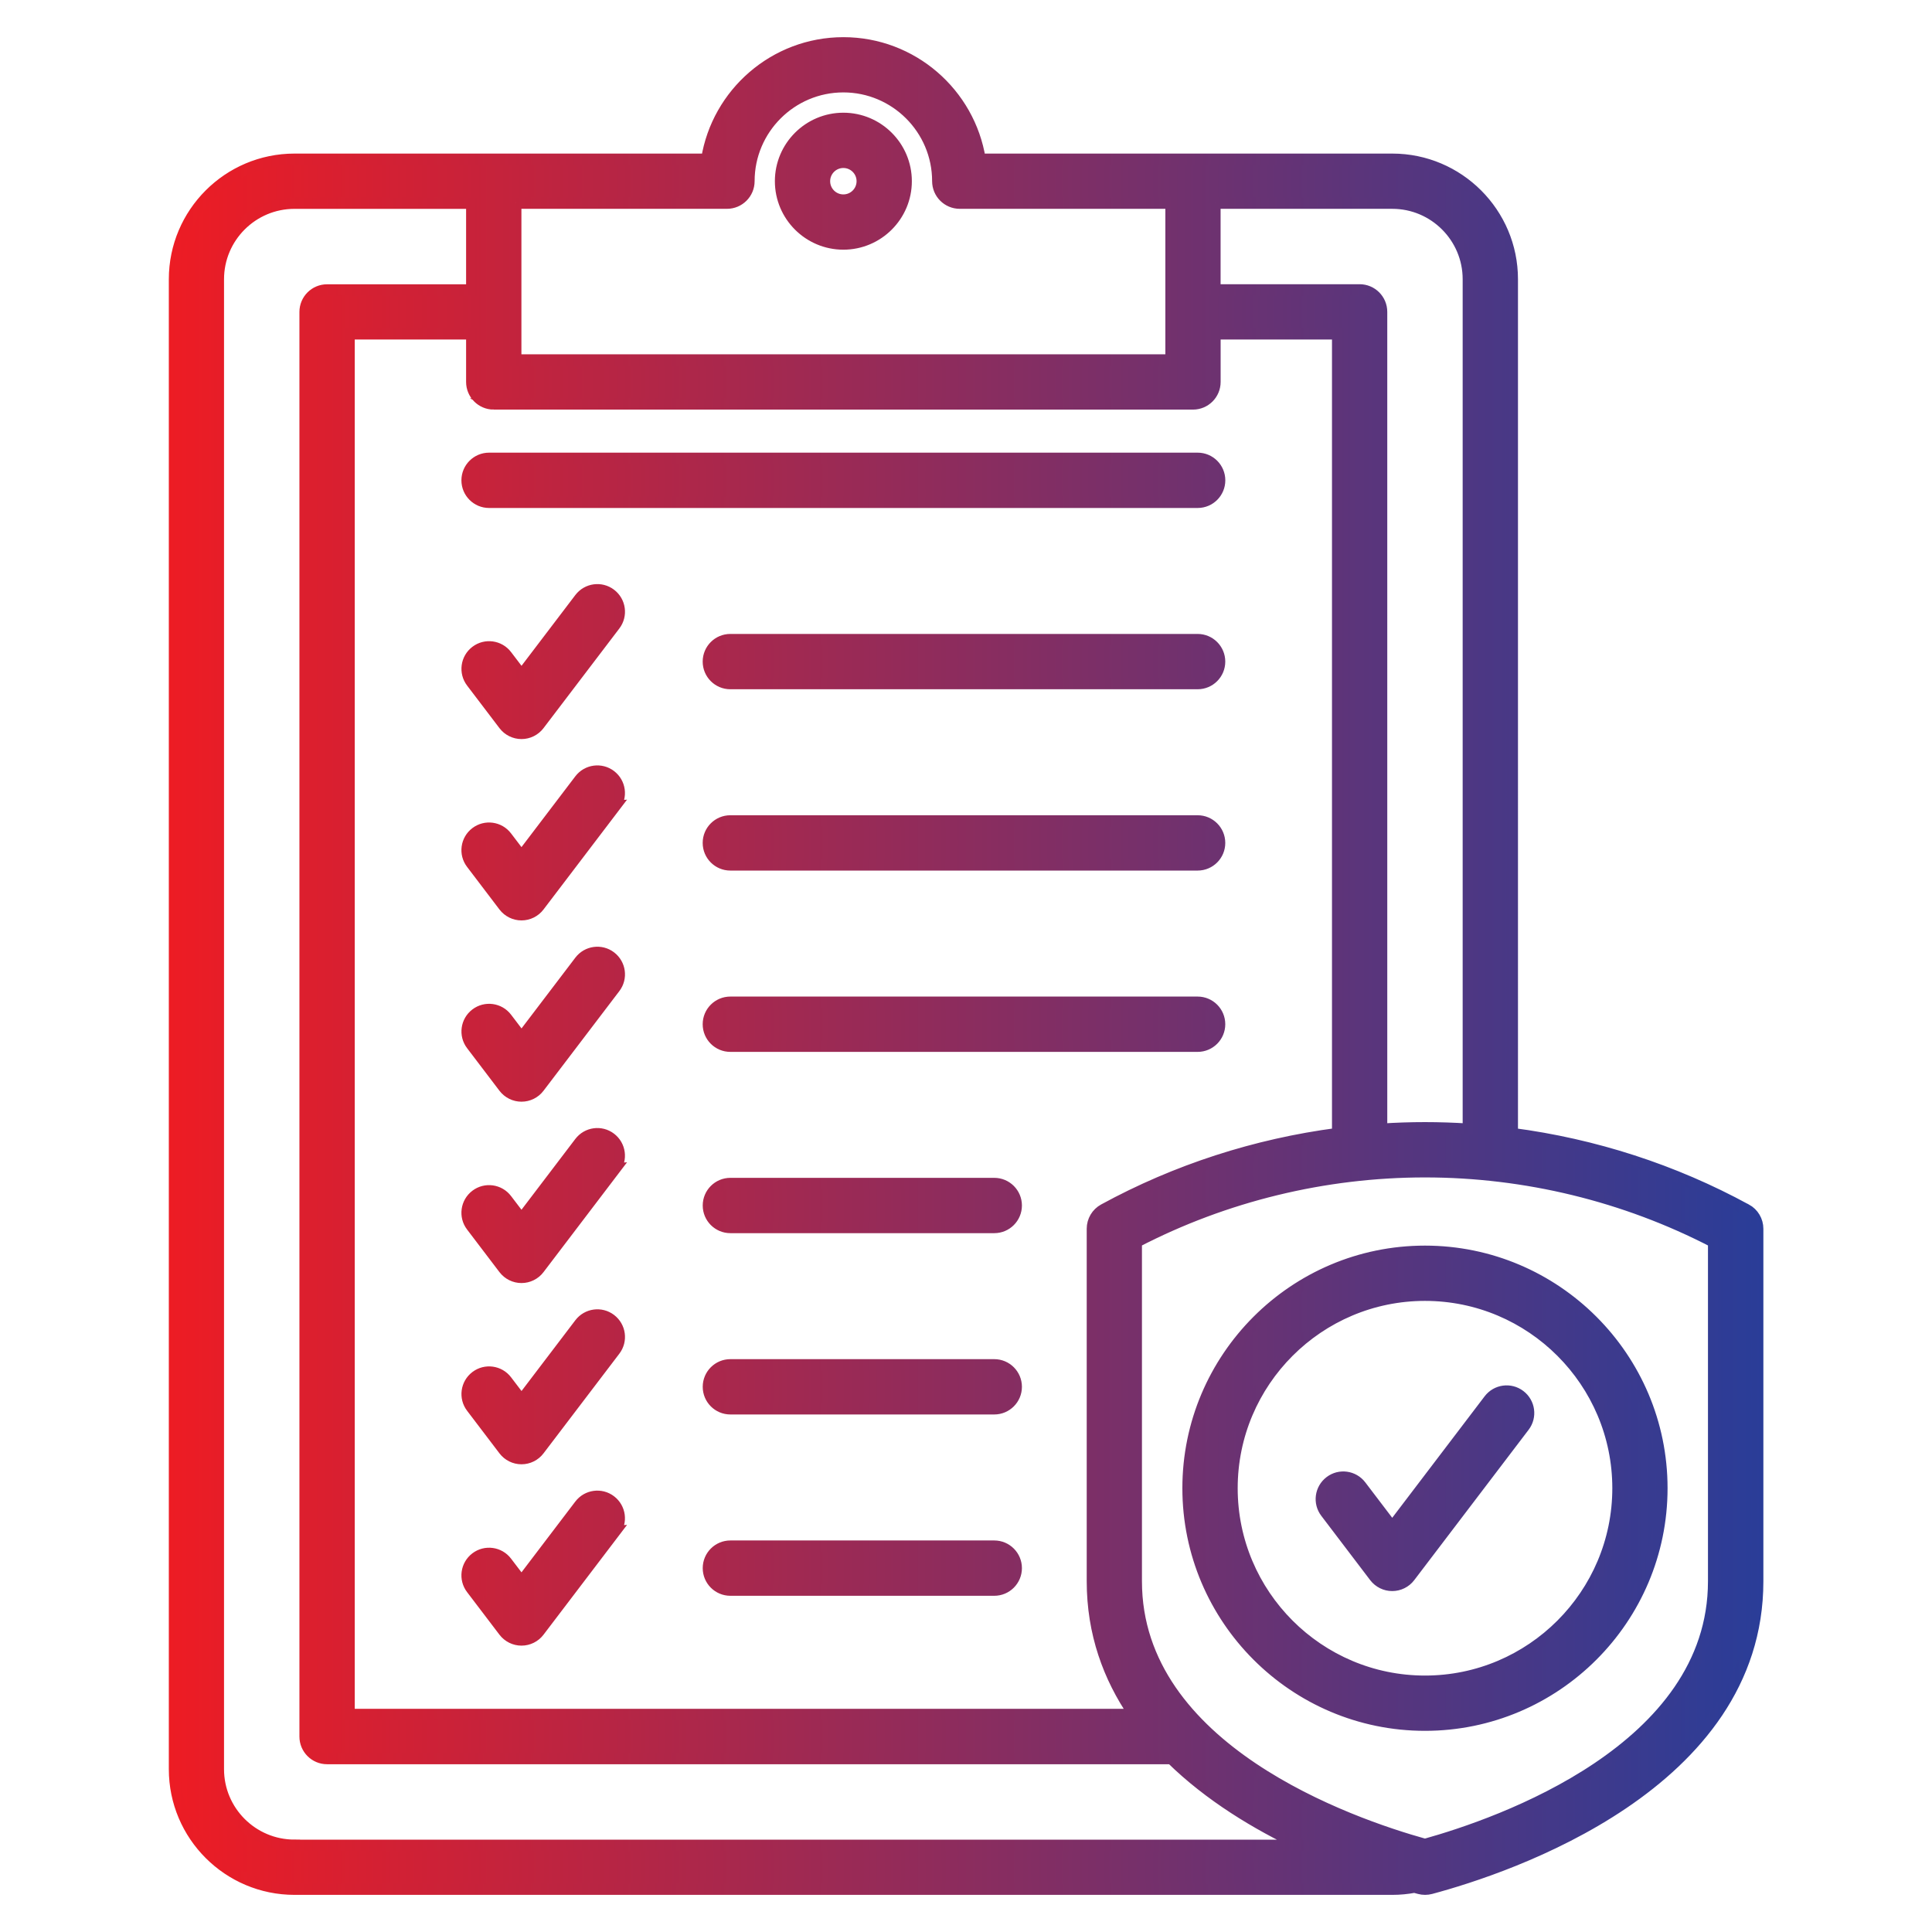
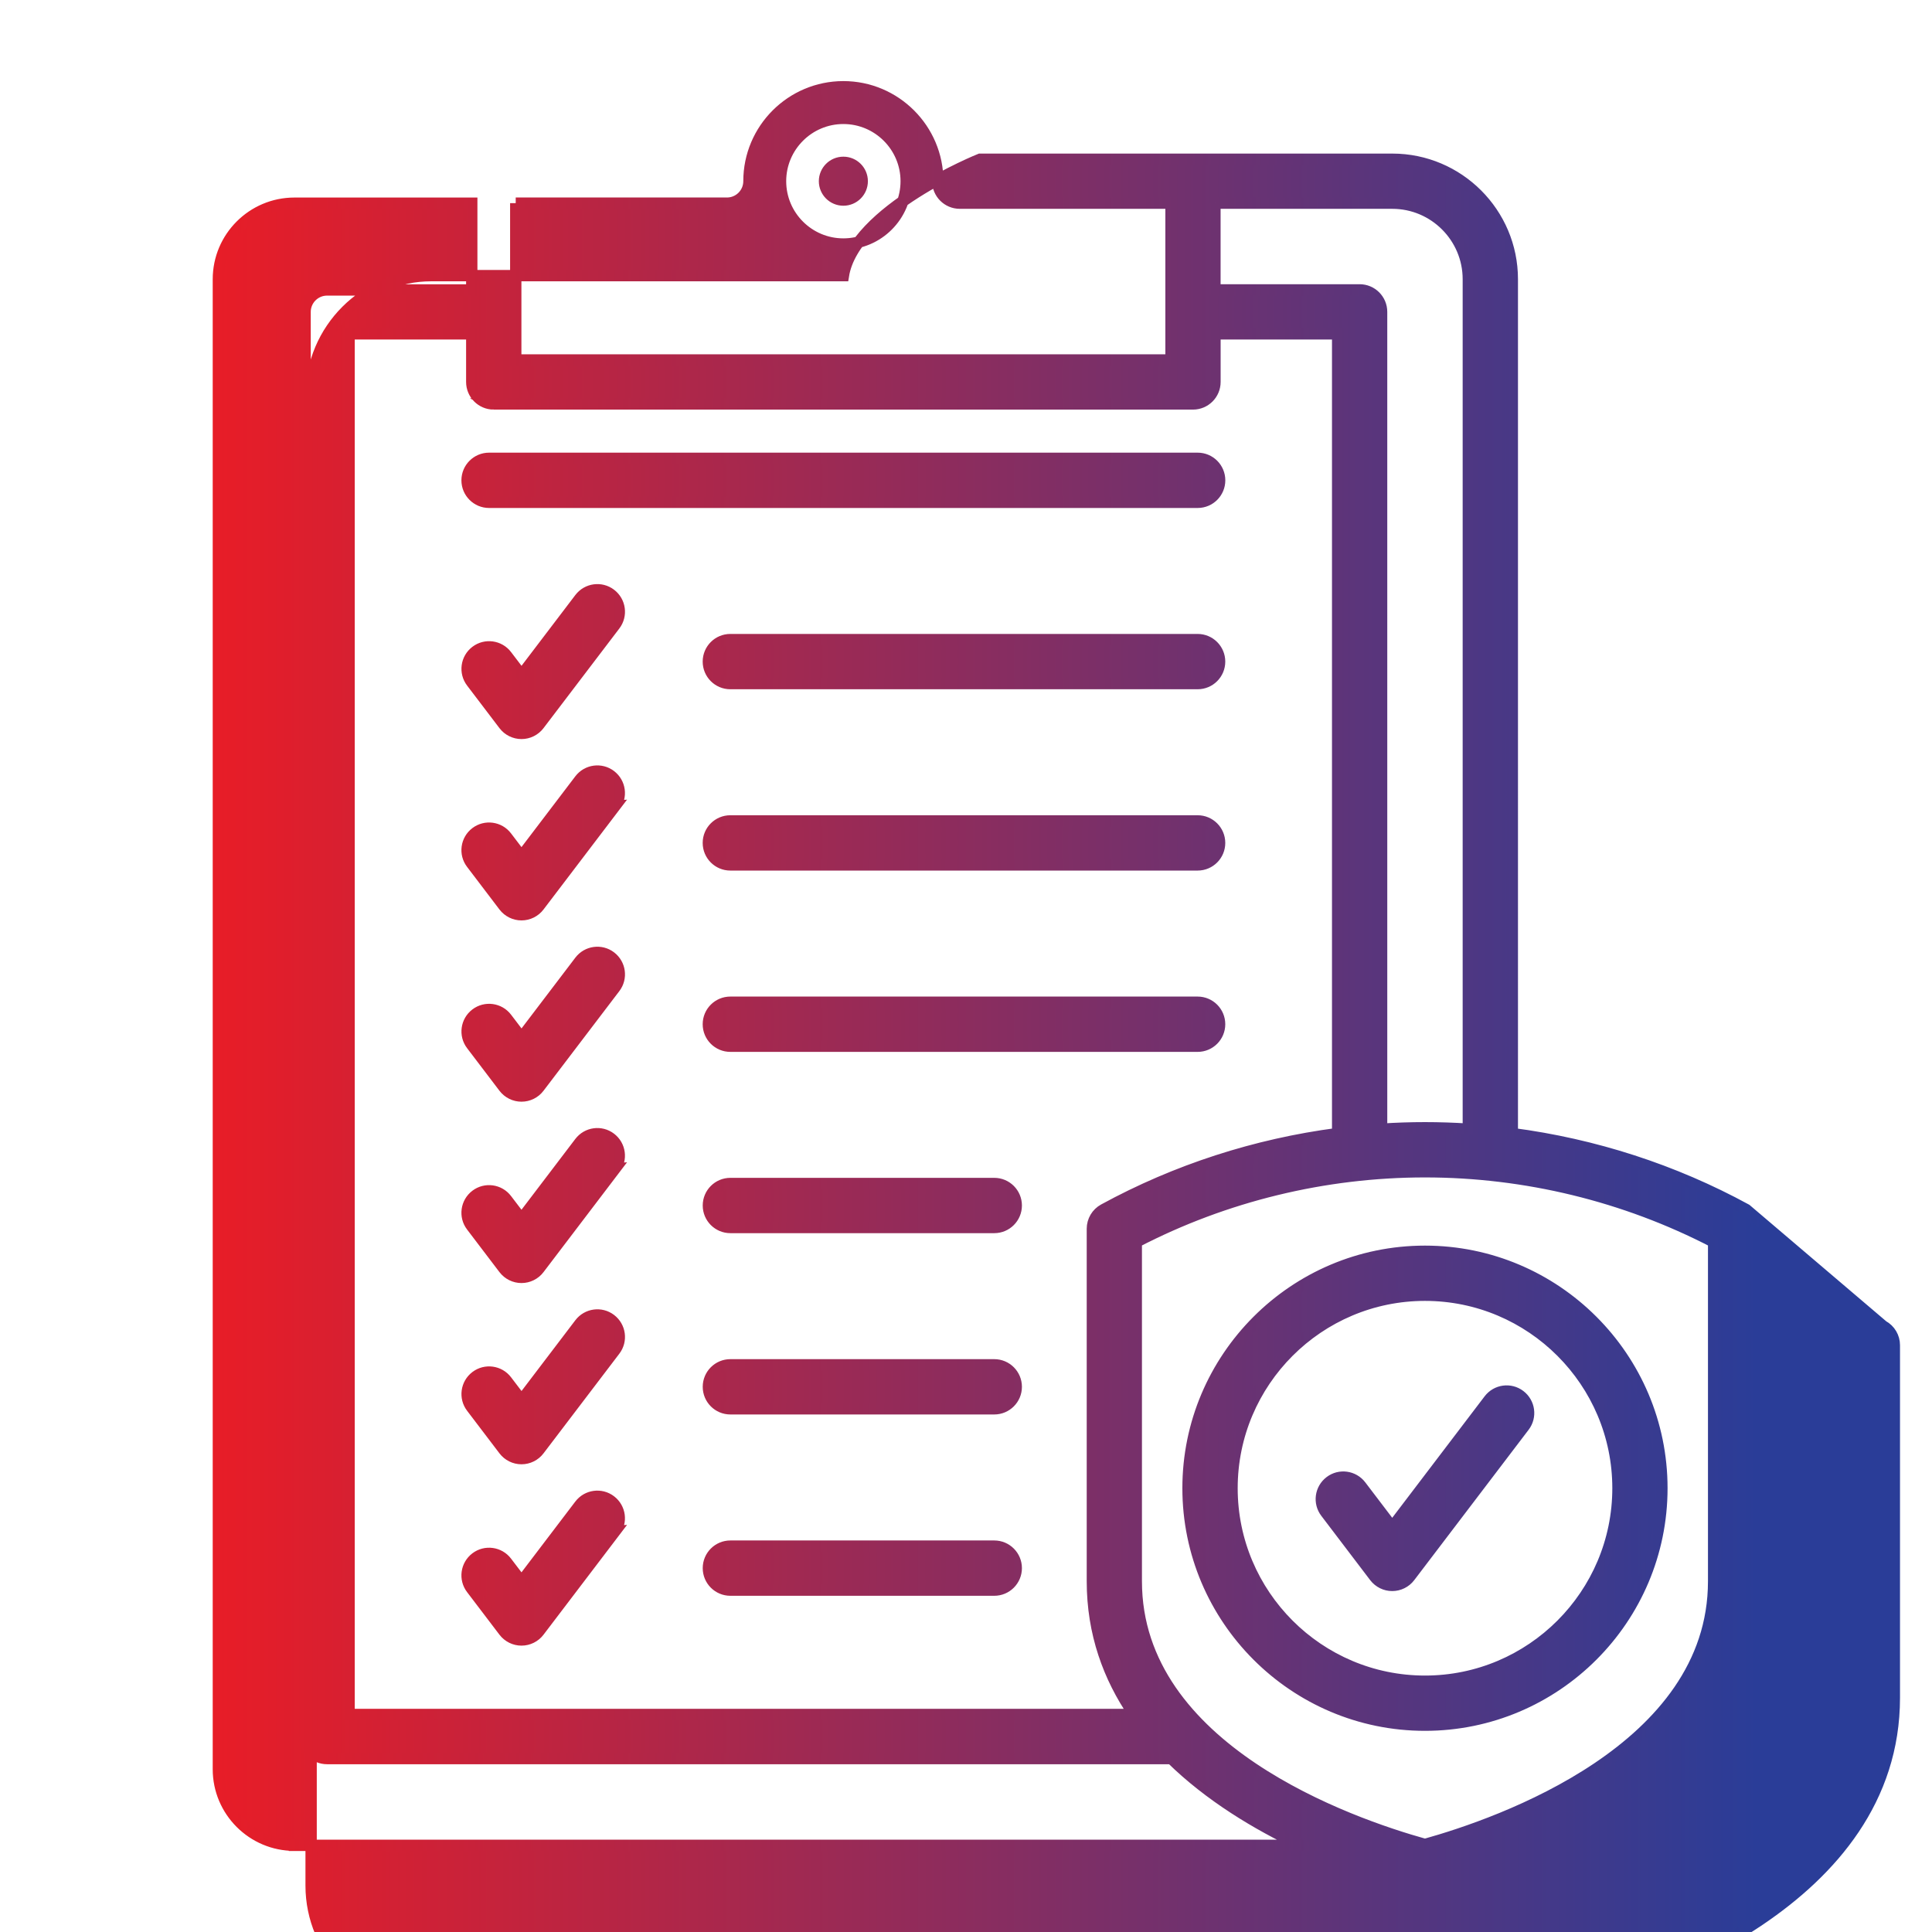
<svg xmlns="http://www.w3.org/2000/svg" xmlns:xlink="http://www.w3.org/1999/xlink" id="Layer_1" data-name="Layer 1" width="512" height="512" viewBox="0 0 512 512">
  <defs>
    <style>      .cls-1 {        fill: url(#linear-gradient);        stroke: url(#linear-gradient-2);        stroke-miterlimit: 10;        stroke-width: 3px;      }    </style>
    <linearGradient id="linear-gradient" x1="46.22" y1="256" x2="465.78" y2="256" gradientUnits="userSpaceOnUse">
      <stop offset="0" stop-color="#ed1c24" />
      <stop offset="1" stop-color="#2a3d98" />
    </linearGradient>
    <linearGradient id="linear-gradient-2" x1="44.72" x2="467.28" xlink:href="#linear-gradient" />
  </defs>
-   <path class="cls-1" d="M223.5,31.37c-9.18,0-16.65,7.47-16.65,16.65s7.47,16.65,16.65,16.65,16.65-7.47,16.65-16.65-7.47-16.65-16.65-16.65ZM223.5,53.02c-2.76,0-5-2.24-5-5s2.24-5,5-5,5,2.24,5,5-2.24,5-5,5ZM462.75,320.53c-19.18-10.47-40.27-17.28-61.97-20.12V74c0-17.54-14.27-31.8-31.8-31.8h-109.26c-2.8-17.46-17.97-30.85-36.21-30.85s-33.41,13.39-36.21,30.85h-109.26c-17.54,0-31.8,14.27-31.8,31.8v394.86c0,17.54,14.27,31.8,31.8,31.8h290.95c1.97,0,3.93-.19,5.86-.55.45.12.88.24,1.3.35.49.13,1,.2,1.51.2s1.01-.07,1.51-.2c20.33-5.45,86.64-27.41,86.64-81.4v-93.42c0-2.13-1.16-4.09-3.03-5.11h0ZM321.97,53.84h47c11.11,0,20.15,9.04,20.15,20.15v225.26c-3.82-.25-7.65-.38-11.49-.38s-7.67.13-11.49.38V82.65c0-3.22-2.61-5.83-5.83-5.83h-38.34v-22.99ZM136.67,53.84h55.98c3.22,0,5.83-2.61,5.83-5.83,0-13.8,11.23-25.02,25.02-25.02s25.02,11.23,25.02,25.02c0,3.22,2.61,5.83,5.83,5.83h55.98v41.55h-173.65v-41.55ZM130.85,107.05h185.3c3.22,0,5.83-2.61,5.83-5.83v-12.74h32.51v211.92c-21.7,2.85-42.79,9.65-61.97,20.12-1.87,1.02-3.03,2.98-3.03,5.11v93.42c0,13.77,4.32,25.45,11.08,35.31H92.51V88.48h32.51v12.74c0,3.22,2.61,5.83,5.83,5.83h0ZM78.02,489.01c-11.11,0-20.15-9.04-20.15-20.15V74c0-11.11,9.04-20.15,20.15-20.15h47v22.99h-38.34c-3.22,0-5.83,2.61-5.83,5.83v377.54c0,3.22,2.61,5.83,5.83,5.83h223.74c10.16,9.96,22.66,17.47,34.37,22.99H78.02ZM454.13,419.06c0,44.51-56.65,64.21-76.5,69.74-19.85-5.52-76.5-25.23-76.5-69.74v-89.92c23.49-12.18,49.86-18.61,76.5-18.61s53.01,6.43,76.5,18.61v89.92ZM314.84,394.39c0,34.62,28.17,62.8,62.79,62.8s62.79-28.17,62.79-62.8-28.17-62.79-62.79-62.79-62.79,28.17-62.79,62.79ZM428.78,394.39c0,28.2-22.94,51.15-51.14,51.15s-51.14-22.94-51.14-51.15,22.94-51.14,51.14-51.14,51.14,22.94,51.14,51.14h0ZM368.96,404.7l25.68-33.76c1.95-2.56,5.6-3.06,8.16-1.11,2.56,1.95,3.06,5.6,1.11,8.16l-30.32,39.86c-1.1,1.45-2.82,2.3-4.64,2.3s-3.53-.85-4.64-2.3l-12.96-17.05c-1.95-2.56-1.45-6.21,1.11-8.16,2.56-1.95,6.21-1.45,8.16,1.11l8.33,10.95ZM123.78,127.29c0-3.22,2.61-5.83,5.83-5.83h187.78c3.22,0,5.83,2.61,5.83,5.83s-2.61,5.83-5.83,5.83h-187.78c-3.22,0-5.83-2.61-5.83-5.83ZM133.57,192.07l-8.59-11.3c-1.95-2.56-1.45-6.21,1.11-8.16,2.56-1.95,6.22-1.45,8.16,1.11l3.96,5.2,15.46-20.33c1.95-2.56,5.6-3.06,8.16-1.11s3.06,5.6,1.11,8.16l-20.1,26.42c-1.1,1.45-2.82,2.3-4.64,2.3s-3.53-.85-4.64-2.3h0ZM323.21,175.33c0,3.22-2.61,5.83-5.83,5.83h-123.83c-3.22,0-5.83-2.61-5.83-5.83s2.61-5.83,5.83-5.83h123.83c3.22,0,5.83,2.61,5.83,5.83ZM162.94,213.69l-20.1,26.43c-1.1,1.45-2.82,2.3-4.64,2.3s-3.53-.85-4.64-2.3l-8.59-11.3c-1.95-2.56-1.45-6.21,1.11-8.16,2.56-1.95,6.22-1.45,8.16,1.11l3.96,5.2,15.46-20.33c1.95-2.56,5.6-3.06,8.16-1.11,2.56,1.95,3.06,5.6,1.11,8.16ZM323.21,223.38c0,3.22-2.61,5.83-5.83,5.83h-123.83c-3.22,0-5.83-2.61-5.83-5.83s2.61-5.83,5.83-5.83h123.83c3.22,0,5.83,2.61,5.83,5.83ZM133.57,288.17l-8.59-11.3c-1.95-2.56-1.45-6.21,1.11-8.16,2.56-1.95,6.22-1.45,8.16,1.11l3.96,5.2,15.46-20.33c1.95-2.56,5.6-3.06,8.16-1.11,2.56,1.95,3.06,5.6,1.11,8.16l-20.1,26.42c-1.1,1.45-2.82,2.3-4.64,2.3s-3.53-.85-4.64-2.3h0ZM323.21,271.43c0,3.22-2.61,5.83-5.83,5.83h-123.83c-3.22,0-5.83-2.61-5.83-5.83s2.61-5.83,5.83-5.83h123.83c3.22,0,5.83,2.61,5.83,5.83ZM162.94,309.79l-20.1,26.43c-1.1,1.45-2.82,2.3-4.64,2.3s-3.53-.85-4.64-2.3l-8.59-11.3c-1.95-2.56-1.45-6.21,1.11-8.16,2.56-1.95,6.22-1.45,8.16,1.11l3.96,5.2,15.46-20.33c1.95-2.56,5.6-3.06,8.16-1.11,2.56,1.95,3.06,5.6,1.11,8.16h0ZM269.32,319.47c0,3.22-2.61,5.83-5.83,5.83h-69.93c-3.22,0-5.83-2.61-5.83-5.83s2.61-5.83,5.83-5.83h69.93c3.22,0,5.83,2.61,5.83,5.83ZM133.57,384.26l-8.59-11.3c-1.95-2.56-1.45-6.21,1.11-8.16,2.56-1.95,6.22-1.45,8.16,1.11l3.96,5.2,15.46-20.33c1.95-2.56,5.6-3.06,8.16-1.11s3.06,5.6,1.11,8.16l-20.1,26.42c-1.1,1.45-2.82,2.3-4.64,2.3s-3.53-.85-4.64-2.3h0ZM269.32,367.52c0,3.22-2.61,5.83-5.83,5.83h-69.93c-3.22,0-5.83-2.61-5.83-5.83s2.61-5.83,5.83-5.83h69.93c3.22,0,5.83,2.61,5.83,5.83ZM162.94,405.88l-20.1,26.43c-1.1,1.45-2.82,2.3-4.64,2.3s-3.53-.85-4.64-2.3l-8.59-11.3c-1.95-2.56-1.45-6.21,1.11-8.16,2.56-1.95,6.22-1.45,8.16,1.11l3.96,5.2,15.46-20.33c1.95-2.56,5.6-3.06,8.16-1.11,2.56,1.95,3.06,5.6,1.11,8.16h0ZM269.32,415.57c0,3.22-2.61,5.83-5.83,5.83h-69.93c-3.22,0-5.83-2.61-5.83-5.83s2.61-5.83,5.83-5.83h69.93c3.22,0,5.83,2.61,5.83,5.83Z" />
+   <path class="cls-1" d="M223.5,31.37c-9.18,0-16.65,7.47-16.65,16.65s7.47,16.65,16.65,16.65,16.65-7.47,16.65-16.65-7.47-16.65-16.65-16.65ZM223.5,53.02c-2.76,0-5-2.24-5-5s2.24-5,5-5,5,2.24,5,5-2.24,5-5,5ZM462.75,320.53c-19.18-10.47-40.27-17.28-61.97-20.12V74c0-17.54-14.27-31.8-31.8-31.8h-109.26s-33.41,13.39-36.21,30.85h-109.26c-17.54,0-31.8,14.27-31.8,31.8v394.86c0,17.54,14.27,31.8,31.8,31.8h290.95c1.97,0,3.93-.19,5.86-.55.45.12.88.24,1.3.35.49.13,1,.2,1.51.2s1.01-.07,1.51-.2c20.33-5.45,86.64-27.41,86.64-81.4v-93.42c0-2.13-1.16-4.09-3.03-5.11h0ZM321.97,53.84h47c11.11,0,20.15,9.04,20.15,20.15v225.26c-3.82-.25-7.65-.38-11.49-.38s-7.67.13-11.49.38V82.65c0-3.22-2.61-5.83-5.83-5.83h-38.34v-22.99ZM136.67,53.84h55.98c3.22,0,5.83-2.61,5.83-5.83,0-13.8,11.23-25.02,25.02-25.02s25.02,11.23,25.02,25.02c0,3.22,2.61,5.83,5.83,5.83h55.98v41.55h-173.65v-41.55ZM130.85,107.05h185.3c3.22,0,5.83-2.61,5.83-5.83v-12.74h32.51v211.92c-21.7,2.85-42.79,9.65-61.97,20.12-1.87,1.02-3.03,2.98-3.03,5.11v93.42c0,13.77,4.32,25.45,11.08,35.31H92.51V88.48h32.51v12.74c0,3.22,2.61,5.83,5.83,5.83h0ZM78.02,489.01c-11.11,0-20.15-9.04-20.15-20.15V74c0-11.11,9.04-20.15,20.15-20.15h47v22.99h-38.34c-3.22,0-5.83,2.61-5.83,5.83v377.54c0,3.22,2.61,5.83,5.83,5.83h223.74c10.16,9.96,22.66,17.47,34.37,22.99H78.02ZM454.13,419.06c0,44.51-56.65,64.21-76.5,69.74-19.85-5.52-76.5-25.23-76.5-69.74v-89.92c23.49-12.18,49.86-18.61,76.5-18.61s53.01,6.43,76.5,18.61v89.92ZM314.84,394.39c0,34.62,28.17,62.8,62.79,62.8s62.79-28.17,62.79-62.8-28.17-62.79-62.79-62.79-62.79,28.17-62.79,62.79ZM428.78,394.39c0,28.2-22.94,51.15-51.14,51.15s-51.14-22.94-51.14-51.15,22.94-51.14,51.14-51.14,51.14,22.94,51.14,51.14h0ZM368.96,404.7l25.68-33.76c1.95-2.56,5.6-3.06,8.16-1.11,2.56,1.95,3.06,5.6,1.11,8.16l-30.32,39.86c-1.1,1.45-2.82,2.3-4.64,2.3s-3.53-.85-4.64-2.3l-12.96-17.05c-1.95-2.56-1.45-6.21,1.11-8.16,2.56-1.95,6.21-1.45,8.16,1.11l8.33,10.95ZM123.78,127.29c0-3.22,2.61-5.83,5.83-5.83h187.78c3.22,0,5.83,2.61,5.83,5.83s-2.61,5.83-5.83,5.83h-187.78c-3.22,0-5.83-2.61-5.83-5.83ZM133.57,192.07l-8.59-11.3c-1.95-2.56-1.45-6.21,1.11-8.16,2.56-1.95,6.22-1.45,8.16,1.11l3.96,5.2,15.46-20.33c1.95-2.56,5.6-3.06,8.16-1.11s3.06,5.6,1.11,8.16l-20.1,26.42c-1.1,1.45-2.82,2.3-4.64,2.3s-3.53-.85-4.64-2.3h0ZM323.21,175.33c0,3.22-2.61,5.83-5.83,5.83h-123.83c-3.22,0-5.83-2.61-5.83-5.83s2.61-5.83,5.83-5.83h123.83c3.22,0,5.83,2.61,5.83,5.83ZM162.94,213.69l-20.1,26.43c-1.1,1.45-2.82,2.3-4.64,2.3s-3.53-.85-4.64-2.3l-8.59-11.3c-1.95-2.56-1.45-6.21,1.11-8.16,2.56-1.95,6.22-1.45,8.16,1.11l3.96,5.2,15.46-20.33c1.95-2.56,5.6-3.06,8.16-1.11,2.56,1.95,3.06,5.6,1.11,8.16ZM323.21,223.38c0,3.22-2.61,5.83-5.83,5.83h-123.83c-3.22,0-5.83-2.61-5.83-5.83s2.61-5.83,5.83-5.83h123.83c3.22,0,5.83,2.61,5.83,5.83ZM133.57,288.17l-8.59-11.3c-1.95-2.56-1.45-6.21,1.11-8.16,2.56-1.95,6.22-1.45,8.16,1.11l3.96,5.2,15.46-20.33c1.95-2.56,5.6-3.06,8.16-1.11,2.56,1.95,3.06,5.6,1.11,8.16l-20.1,26.42c-1.1,1.45-2.82,2.3-4.64,2.3s-3.53-.85-4.64-2.3h0ZM323.21,271.43c0,3.22-2.61,5.83-5.83,5.83h-123.83c-3.22,0-5.83-2.61-5.83-5.83s2.61-5.83,5.83-5.83h123.83c3.22,0,5.83,2.61,5.83,5.83ZM162.94,309.79l-20.1,26.43c-1.1,1.45-2.82,2.3-4.64,2.3s-3.53-.85-4.64-2.3l-8.59-11.3c-1.95-2.56-1.45-6.21,1.11-8.16,2.56-1.95,6.22-1.45,8.16,1.11l3.96,5.2,15.46-20.33c1.95-2.56,5.6-3.06,8.16-1.11,2.56,1.95,3.06,5.6,1.11,8.16h0ZM269.32,319.47c0,3.22-2.61,5.83-5.83,5.83h-69.93c-3.22,0-5.83-2.61-5.83-5.83s2.61-5.83,5.83-5.83h69.93c3.22,0,5.83,2.61,5.83,5.83ZM133.57,384.26l-8.59-11.3c-1.95-2.56-1.45-6.21,1.11-8.16,2.56-1.95,6.22-1.45,8.16,1.11l3.96,5.2,15.46-20.33c1.95-2.56,5.6-3.06,8.16-1.11s3.06,5.6,1.11,8.16l-20.1,26.42c-1.1,1.45-2.82,2.3-4.64,2.3s-3.53-.85-4.64-2.3h0ZM269.32,367.52c0,3.22-2.61,5.83-5.83,5.83h-69.93c-3.22,0-5.83-2.61-5.83-5.83s2.61-5.83,5.83-5.83h69.93c3.22,0,5.83,2.61,5.83,5.83ZM162.94,405.88l-20.1,26.43c-1.1,1.45-2.82,2.3-4.64,2.3s-3.53-.85-4.64-2.3l-8.59-11.3c-1.95-2.56-1.45-6.21,1.11-8.16,2.56-1.95,6.22-1.45,8.16,1.11l3.96,5.2,15.46-20.33c1.95-2.56,5.6-3.06,8.16-1.11,2.56,1.95,3.06,5.6,1.11,8.16h0ZM269.32,415.57c0,3.22-2.61,5.83-5.83,5.83h-69.93c-3.22,0-5.83-2.61-5.83-5.83s2.61-5.83,5.83-5.83h69.93c3.22,0,5.83,2.61,5.83,5.83Z" />
</svg>